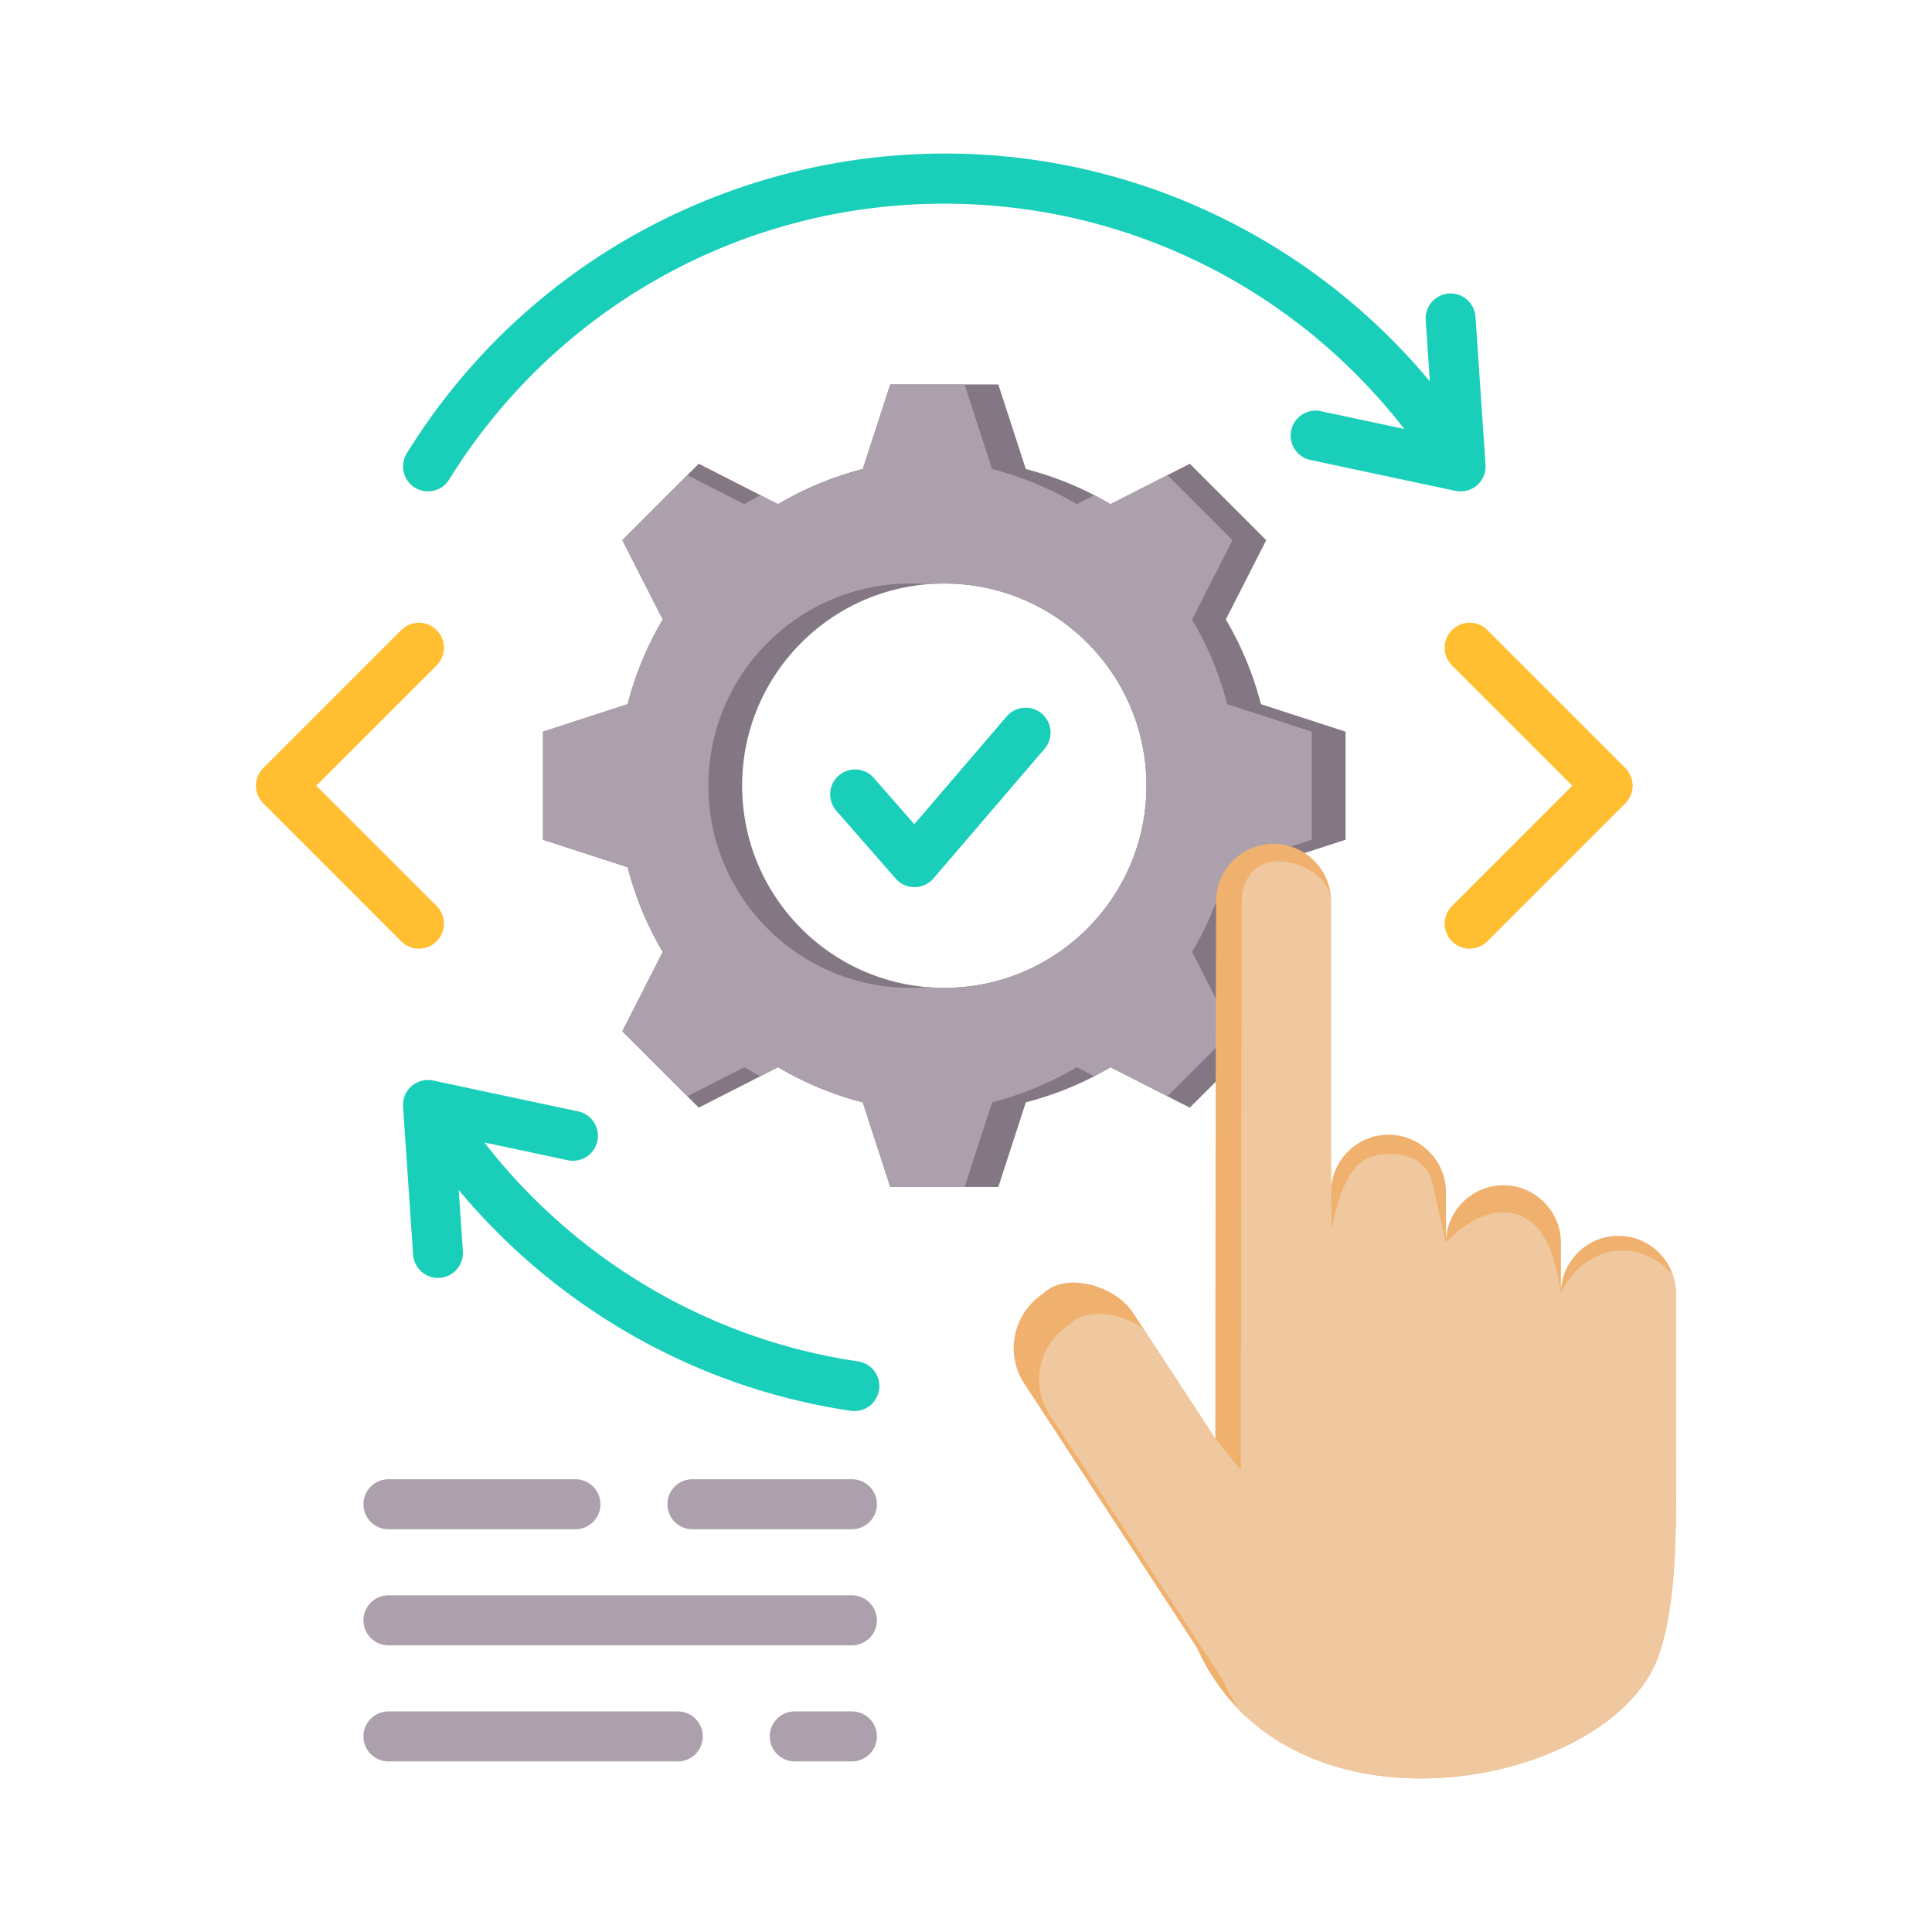
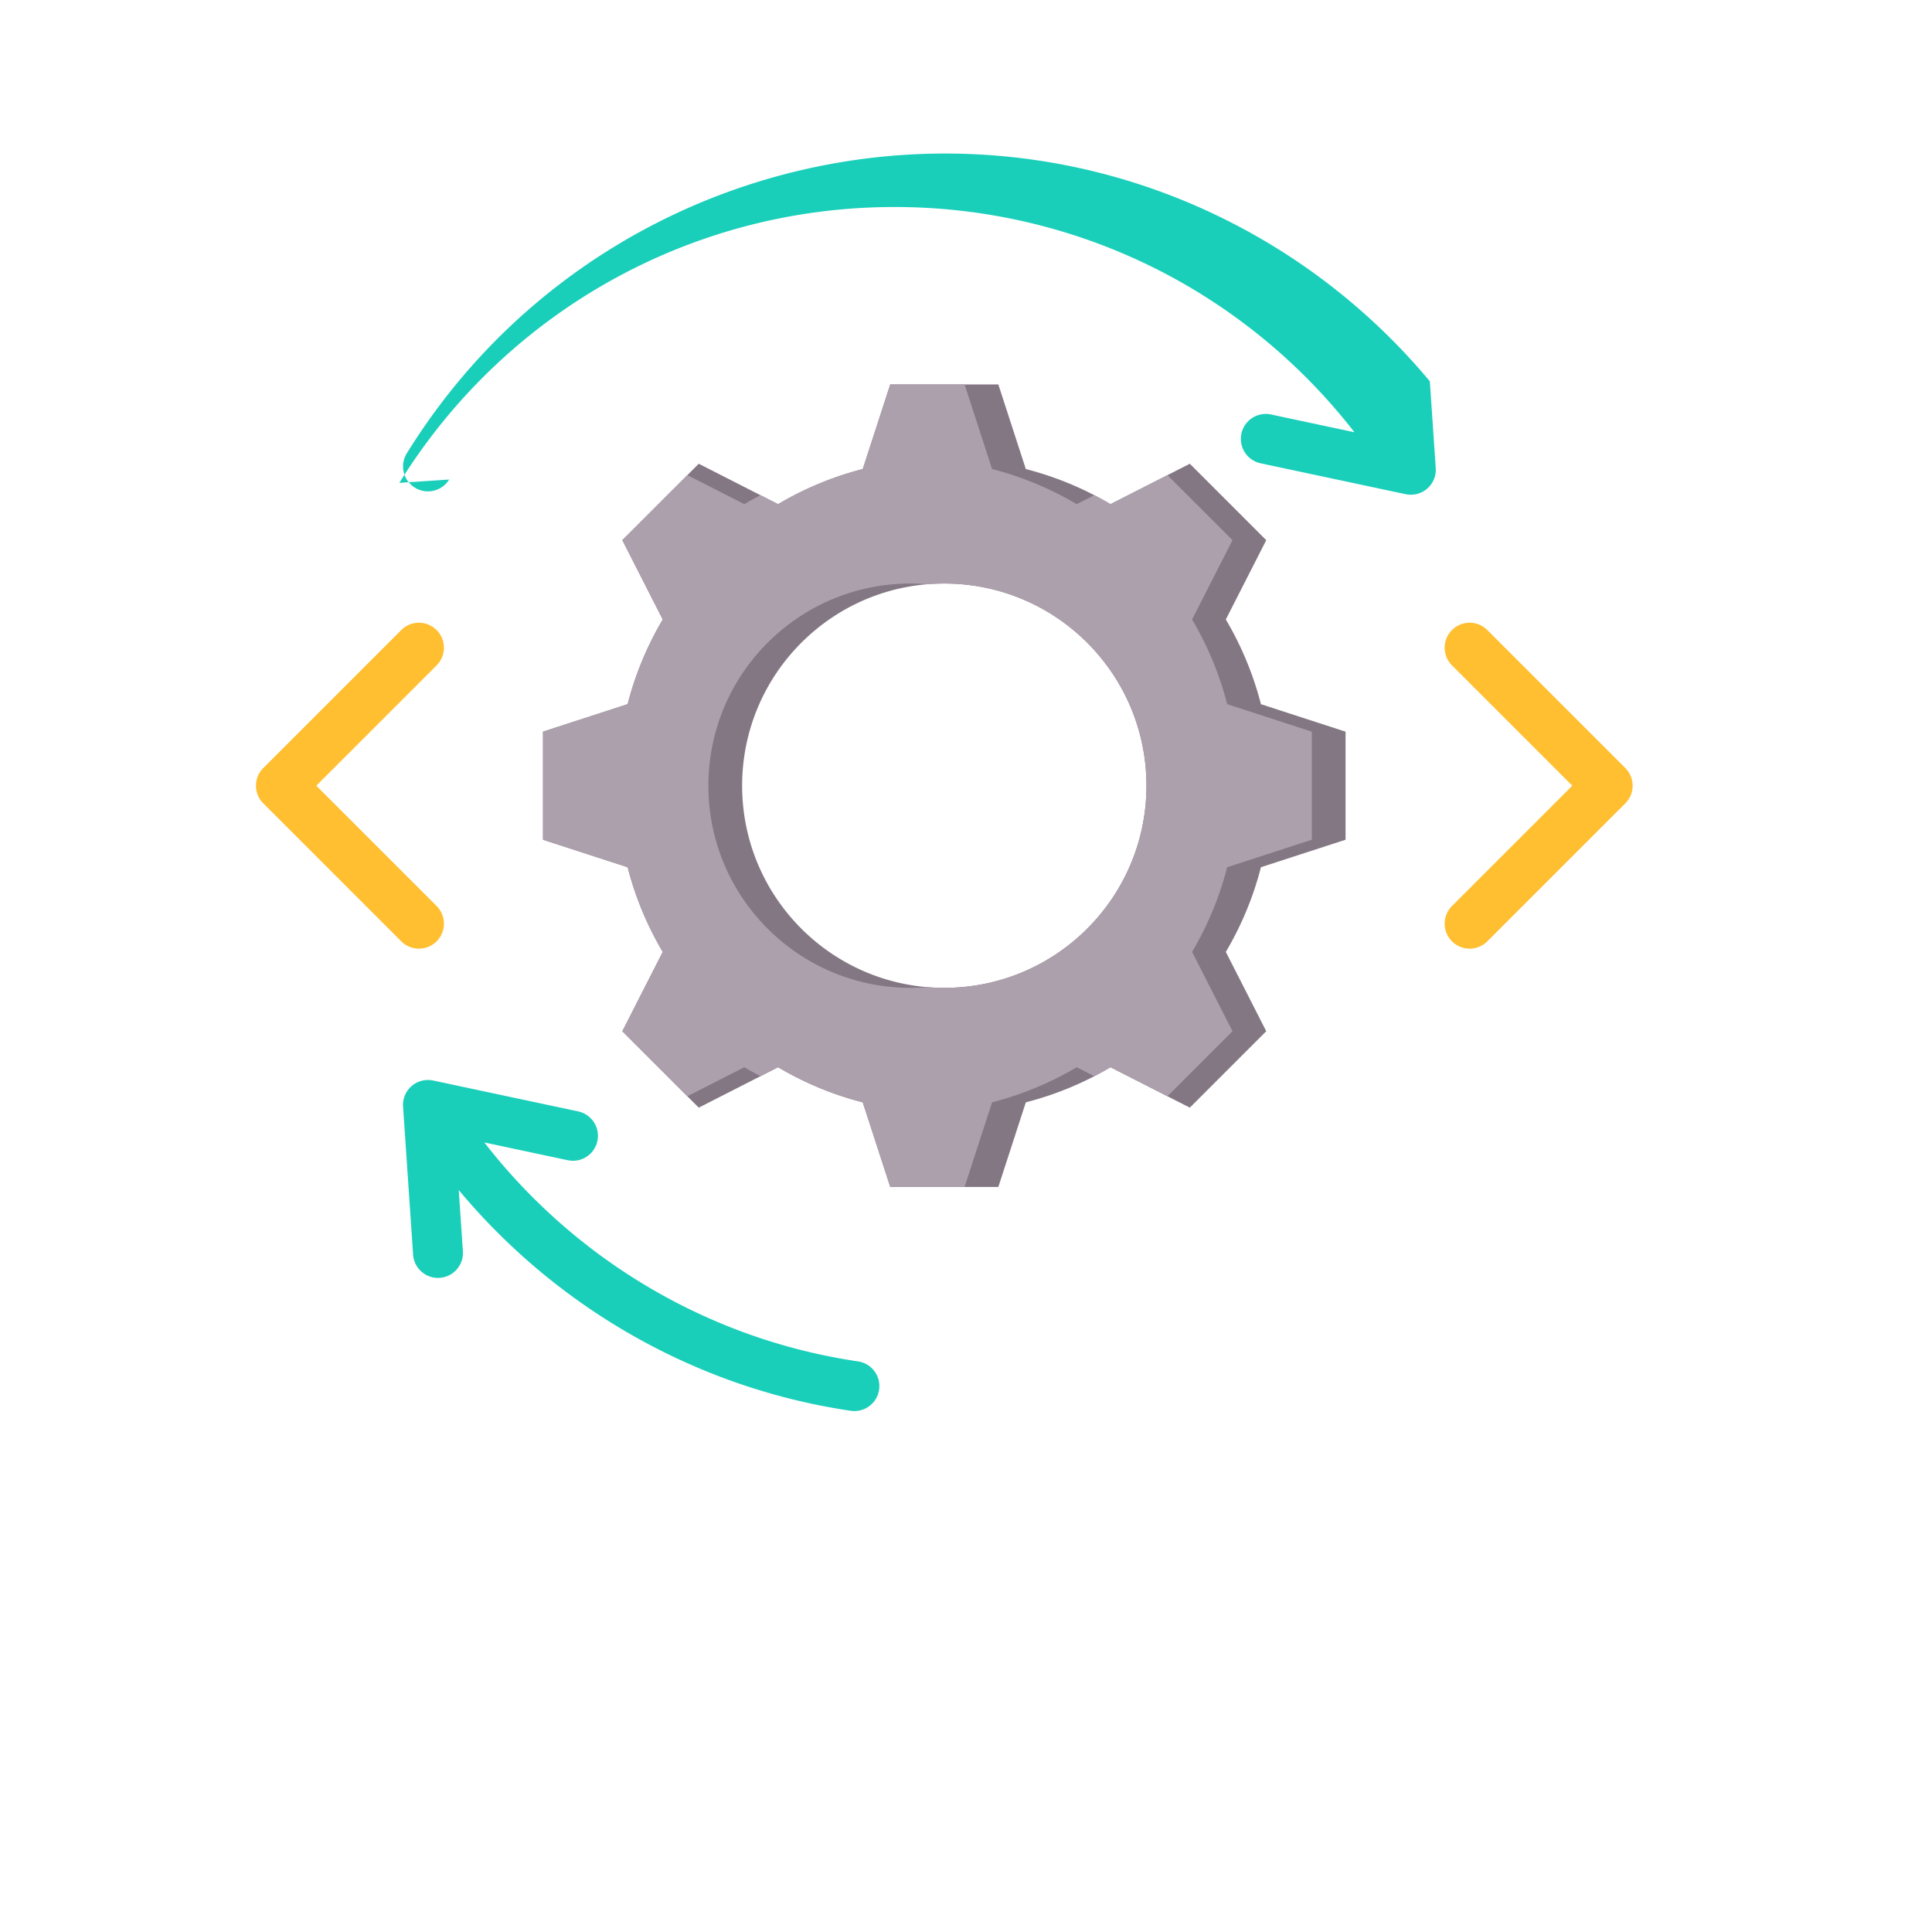
<svg xmlns="http://www.w3.org/2000/svg" version="1.1" width="512" height="512" x="0" y="0" viewBox="0 0 500 500" style="enable-background:new 0 0 512 512" xml:space="preserve" class="">
  <g>
    <g fill-rule="evenodd" clip-rule="evenodd">
      <path fill="#847784" d="m201.366 130.475-20.528-10.459-19.777 19.777 10.46 20.53a84.107 84.107 0 0 0-9.086 21.913l-21.903 7.117v27.969l21.903 7.117a84.072 84.072 0 0 0 9.086 21.913l-10.46 20.53 19.777 19.777 20.53-10.46a84.07 84.07 0 0 0 21.914 9.088l7.116 21.901h27.969l7.117-21.904a84.104 84.104 0 0 0 21.913-9.085l20.53 10.46 19.777-19.777-10.461-20.53a84.035 84.035 0 0 0 9.088-21.914l21.901-7.116v-27.969l-21.903-7.117a84.107 84.107 0 0 0-9.086-21.913l10.461-20.53-19.777-19.777-20.53 10.46a84.07 84.07 0 0 0-21.914-9.088l-7.116-21.901h-27.969l-7.116 21.901a84.129 84.129 0 0 0-21.916 9.087zm43.017 20.544c28.894 0 52.318 23.423 52.318 52.318s-23.423 52.318-52.318 52.318-52.318-23.423-52.318-52.318 23.423-52.318 52.318-52.318z" opacity="1" data-original="#847784" />
      <path fill="#ada0ad" d="m201.366 130.475-4.55-2.318a83.7 83.7 0 0 0-4.183 2.318l-14.743-7.512-16.829 16.829 10.46 20.53a84.107 84.107 0 0 0-9.086 21.913l-21.903 7.117v27.969l21.903 7.117a84.072 84.072 0 0 0 9.086 21.913l-10.46 20.53 16.829 16.829 14.744-7.513a84.147 84.147 0 0 0 4.183 2.318l4.55-2.318a84.07 84.07 0 0 0 21.914 9.088l7.116 21.901h19.235l7.117-21.904a84.104 84.104 0 0 0 21.913-9.085l4.549 2.318a83.73 83.73 0 0 0 4.184-2.318l14.744 7.513 16.829-16.829-10.461-20.53a84.035 84.035 0 0 0 9.088-21.914l21.901-7.116v-27.969l-21.903-7.117a84.107 84.107 0 0 0-9.086-21.913l10.461-20.53-16.829-16.829-14.745 7.513a84.147 84.147 0 0 0-4.183-2.318l-4.55 2.318a84.07 84.07 0 0 0-21.914-9.088l-7.116-21.901h-19.235l-7.116 21.901a84.144 84.144 0 0 0-21.914 9.087zm34.284 20.544c1.471 0 2.927.064 4.367.183a53.003 53.003 0 0 1 4.367-.183c28.894 0 52.318 23.423 52.318 52.318s-23.423 52.318-52.318 52.318c-1.471 0-2.926-.064-4.367-.183-1.44.119-2.896.183-4.367.183-28.895 0-52.318-23.423-52.318-52.318s23.423-52.318 52.318-52.318z" opacity="1" data-original="#ada0ad" class="" />
-       <path fill="#19cfba" d="M116.24 124.105a6.447 6.447 0 0 1-8.87 2.098 6.447 6.447 0 0 1-2.098-8.87c45.899-74.206 142.231-99.51 218.595-56.95a164.275 164.275 0 0 1 46.176 38.304l-1.074-15.848a6.457 6.457 0 1 1 12.887-.859l2.596 38.31c.287 4.268-3.587 7.694-7.94 6.713l-37.398-7.966a6.458 6.458 0 0 1 2.679-12.635l21.625 4.606c-28.331-36.477-71.814-58.296-119.036-58.296-52.751.001-100.822 27.3-128.142 71.393zm3.556 199.729a6.457 6.457 0 1 1-12.887.859l-2.596-38.309c-.287-4.268 3.588-7.694 7.94-6.713l37.398 7.966a6.458 6.458 0 0 1-2.679 12.635l-21.626-4.606c23.585 30.372 58.123 50.975 96.706 56.66a6.46 6.46 0 1 1-1.87 12.786c-39.913-5.881-75.991-26.578-101.46-57.126z" opacity="1" data-original="#19cfba" />
-       <path fill="#ada0ad" d="M100.417 395.767a6.47 6.47 0 0 1 0-12.938h48.617a6.47 6.47 0 0 1 0 12.938zm0 60.084a6.47 6.47 0 0 1 0-12.938h75.107a6.47 6.47 0 0 1 0 12.938zm105.15 0a6.47 6.47 0 0 1 0-12.938h15.021a6.47 6.47 0 0 1 0 12.938zm-105.15-30.042a6.47 6.47 0 0 1 0-12.938h120.171a6.47 6.47 0 0 1 0 12.938zm78.659-30.042a6.47 6.47 0 0 1 0-12.938h41.512a6.47 6.47 0 0 1 0 12.938z" opacity="1" data-original="#ada0ad" class="" />
-       <path fill="#f0b16e" d="m314.572 308.727-.038 63.626-21.373-32.697c-4.489-6.868-17.339-10.734-23.228-4.846-7.73 5.053-9.93 15.497-4.882 23.22l44.744 68.452c23.757 52.821 108.23 36.104 119.617 1.517 5.677-17.244 4.07-40.114 4.301-66.591V334.7c0-8.18-6.693-14.874-14.874-14.874-8.18 0-14.874 6.693-14.874 14.874v-13.087c0-8.18-6.693-14.874-14.873-14.874-8.181 0-14.874 6.693-14.874 14.874v-13.087c0-8.181-6.693-14.873-14.874-14.873s-14.874 6.693-14.874 14.873v-75.271c0-8.18-6.693-14.873-14.874-14.873s-14.874 6.693-14.874 14.873z" opacity="1" data-original="#f0b16e" />
-       <path fill="#efc89f" d="m314.533 372.353-18.617-28.481c-5.789-4.162-14.74-5.574-19.377-.937-7.73 5.053-9.93 15.497-4.882 23.22l44.744 68.451a56.832 56.832 0 0 0 4.465 8.091c32.081 32.286 98.537 15.7 108.545-14.699 5.677-17.244 4.07-40.114 4.301-66.591V334.7c0-1.643-.27-3.225-.768-4.706-9.831-11.091-23.802-6.549-28.98 4.706l-.599-3.416c-4.01-22.886-19.378-20.299-29.149-9.671l-3.481-15.242c-2.066-9.045-12.893-8.621-17.282-6.345-3.681 1.908-6.797 7.666-8.725 17.759-.416 2.176-.259-72.864-.259-84.529 0-9.939-23.141-17.583-23.141 1.008l-.188 146.214z" opacity="1" data-original="#efc89f" />
+       <path fill="#19cfba" d="M116.24 124.105a6.447 6.447 0 0 1-8.87 2.098 6.447 6.447 0 0 1-2.098-8.87c45.899-74.206 142.231-99.51 218.595-56.95a164.275 164.275 0 0 1 46.176 38.304l-1.074-15.848l2.596 38.31c.287 4.268-3.587 7.694-7.94 6.713l-37.398-7.966a6.458 6.458 0 0 1 2.679-12.635l21.625 4.606c-28.331-36.477-71.814-58.296-119.036-58.296-52.751.001-100.822 27.3-128.142 71.393zm3.556 199.729a6.457 6.457 0 1 1-12.887.859l-2.596-38.309c-.287-4.268 3.588-7.694 7.94-6.713l37.398 7.966a6.458 6.458 0 0 1-2.679 12.635l-21.626-4.606c23.585 30.372 58.123 50.975 96.706 56.66a6.46 6.46 0 1 1-1.87 12.786c-39.913-5.881-75.991-26.578-101.46-57.126z" opacity="1" data-original="#19cfba" />
      <path fill="#ffbf31" d="M103.895 163.006a6.469 6.469 0 0 1 9.148 9.148L81.86 203.337l31.183 31.183a6.469 6.469 0 0 1-9.148 9.148l-35.757-35.757a6.469 6.469 0 0 1 0-9.148zm271.828 9.148a6.469 6.469 0 0 1 9.148-9.148l35.757 35.757a6.469 6.469 0 0 1 0 9.148l-35.757 35.757a6.469 6.469 0 0 1-9.148-9.148l31.183-31.183z" opacity="1" data-original="#ffbf31" />
-       <path fill="#19cfba" d="M216.415 209.797a6.447 6.447 0 0 1 9.704-8.49l10.5 11.993 23.983-27.98a6.453 6.453 0 0 1 9.805 8.389l-28.831 33.635-.004-.003c-2.545 2.964-7.159 3.014-9.751.054z" opacity="1" data-original="#19cfba" />
    </g>
  </g>
</svg>